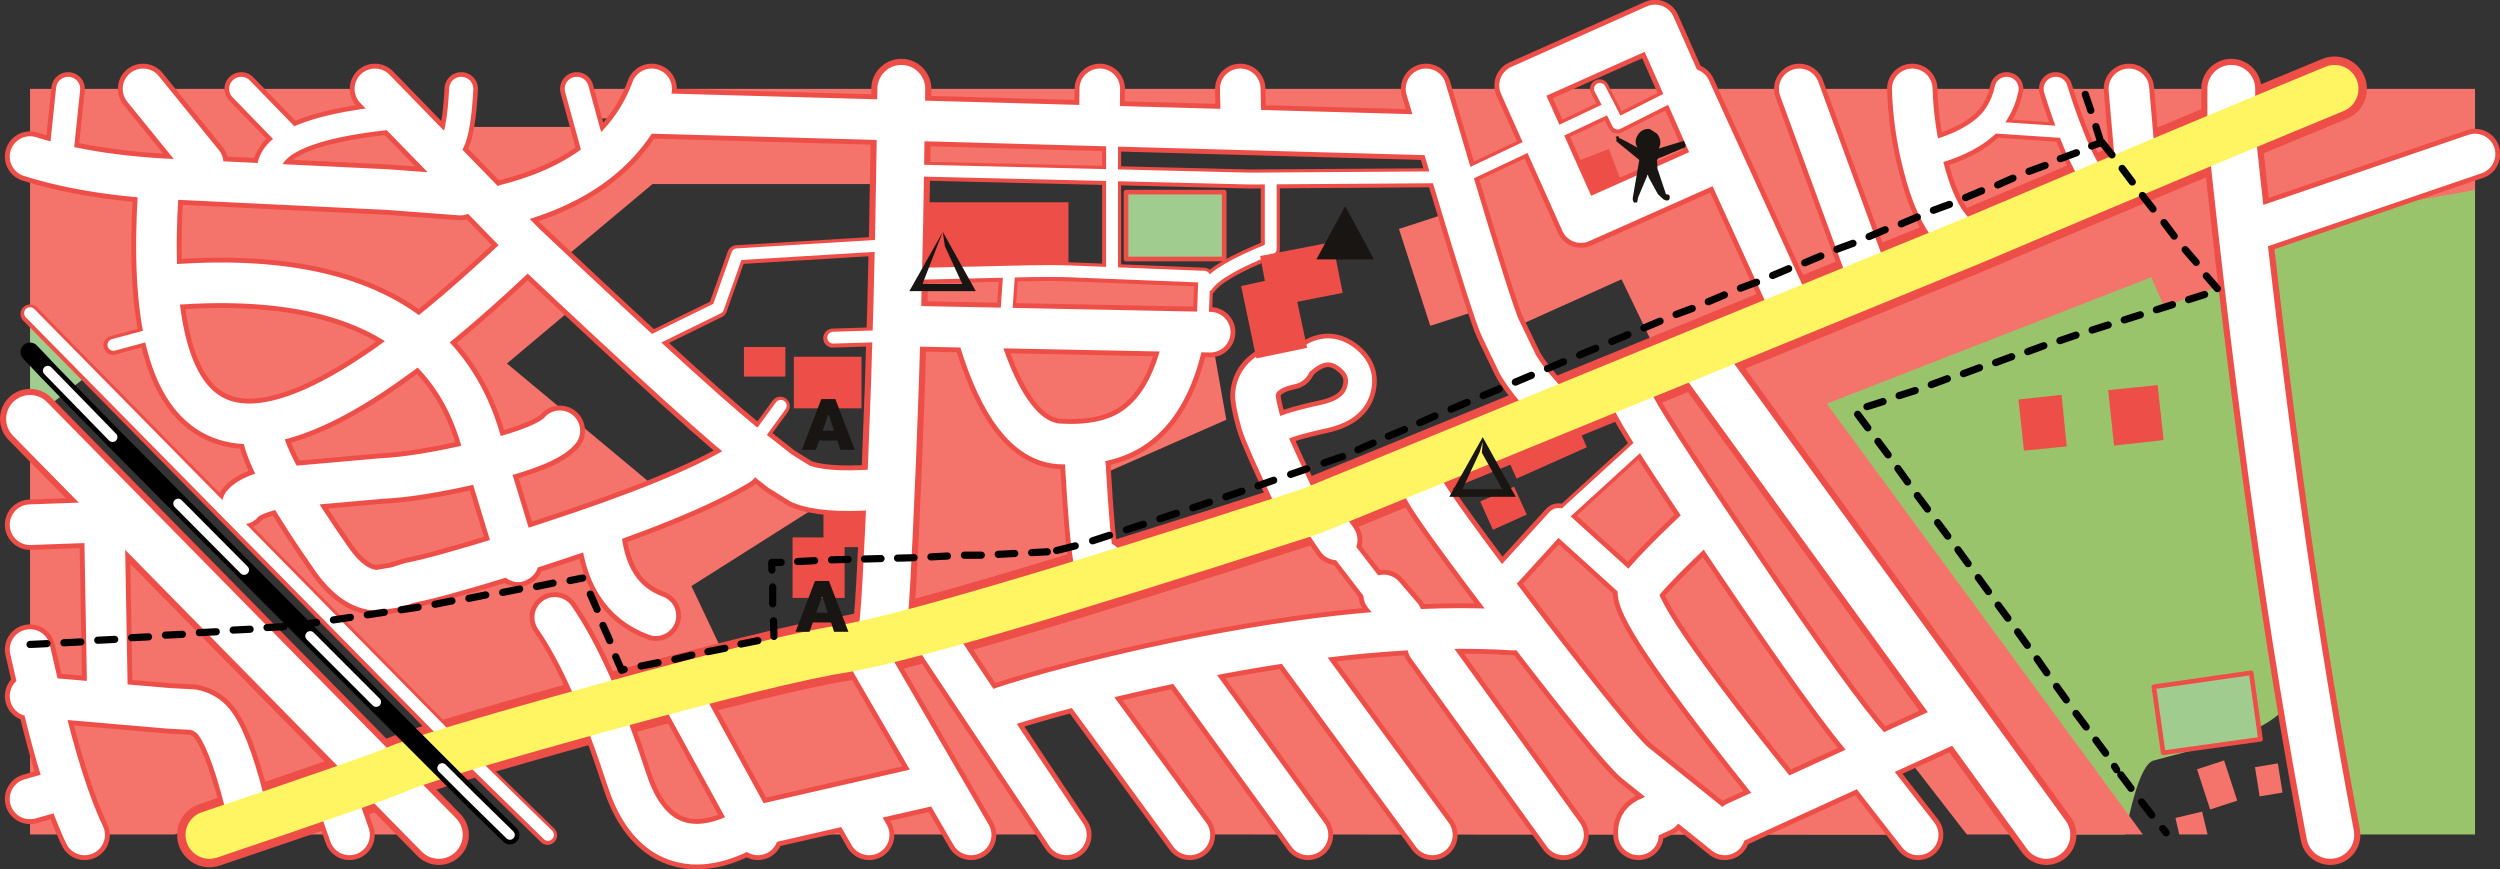
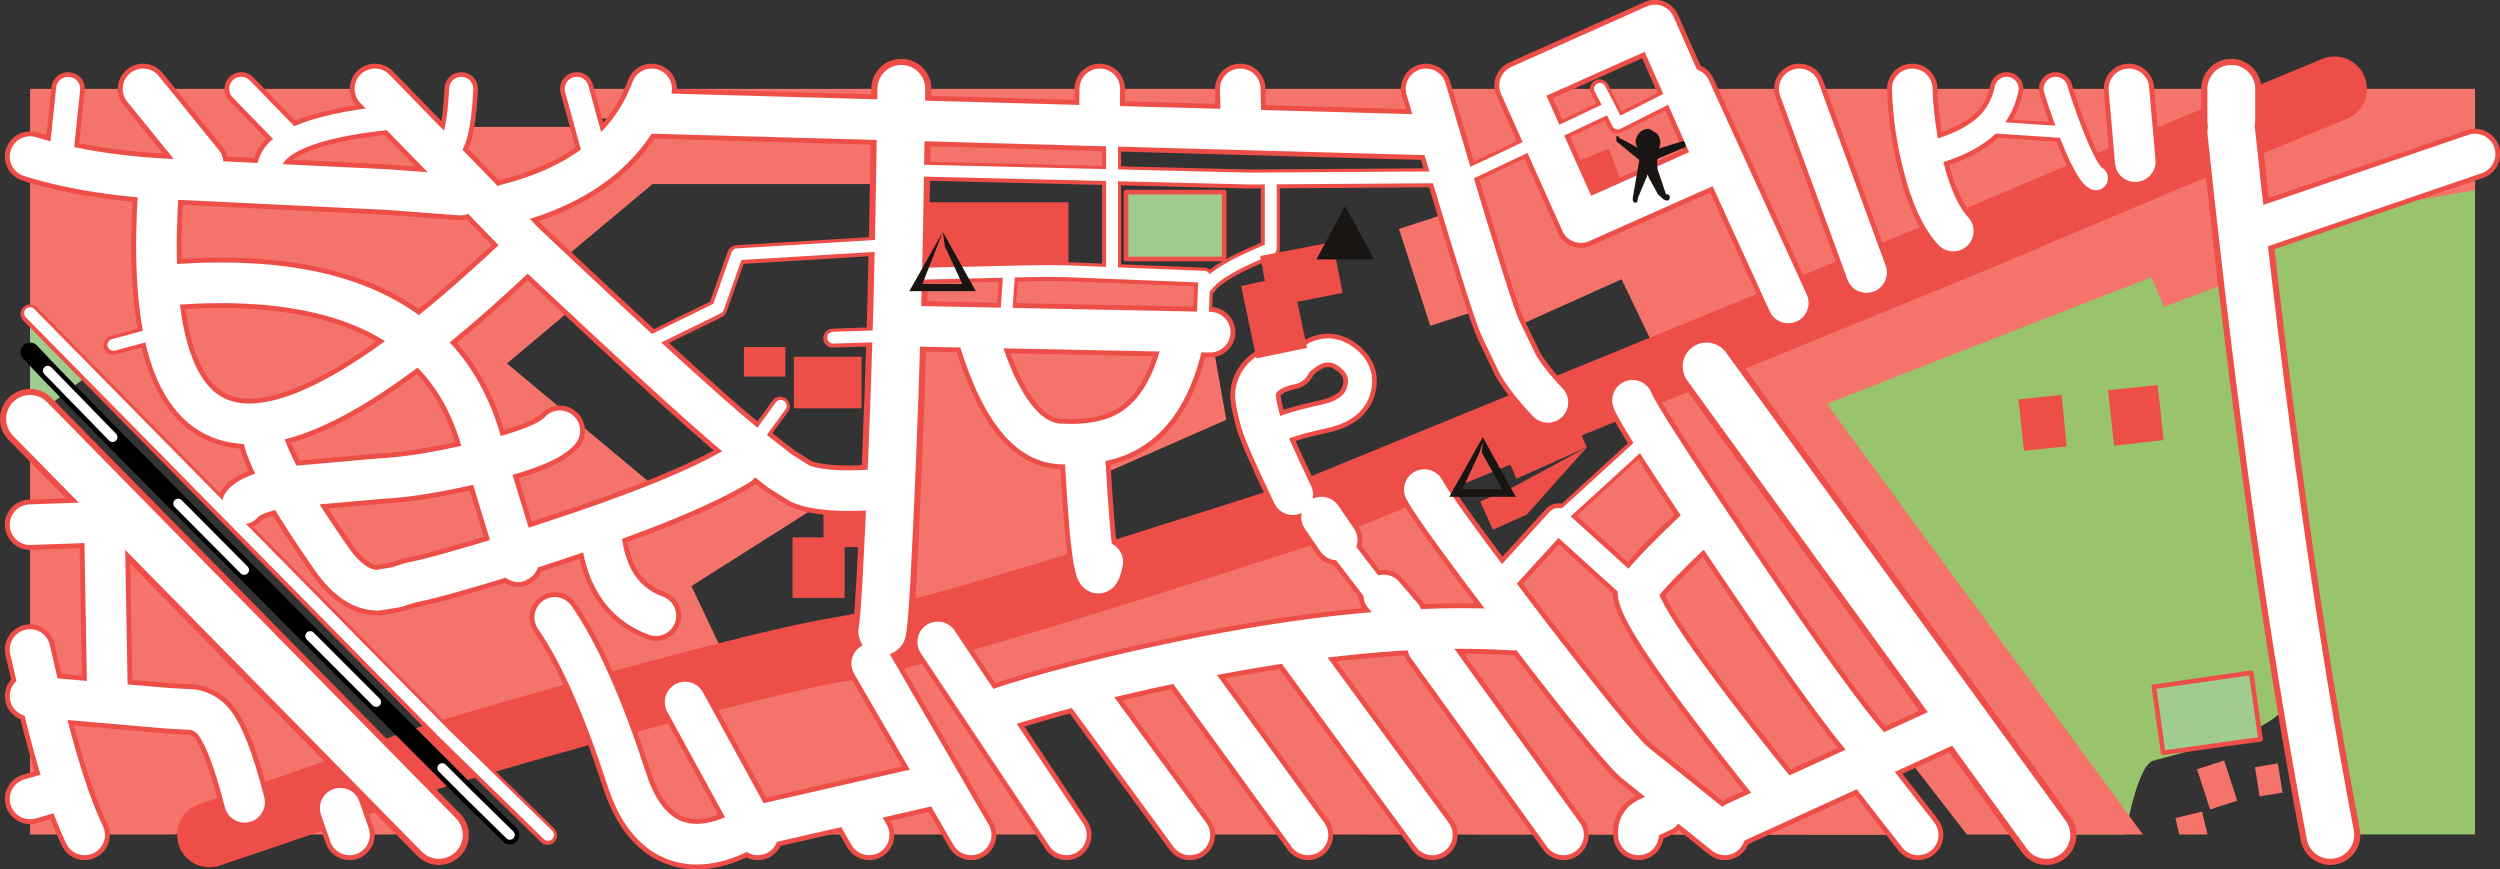
<svg xmlns="http://www.w3.org/2000/svg" height="102.7px" width="295.4px">
  <rect width="100%" height="100%" fill="#333333" stroke="none" />
  <g transform="matrix(1.0, 0.0, 0.0, 1.0, 5.35, 12.7)">
    <path d="M287.1 6.65 L287.1 85.9 272.2 85.9 Q266.9 57.0 259.85 14.55 L285.1 6.3 287.1 6.65 M265.0 70.55 Q263.0 73.25 256.7 75.15 L249.0 77.2 Q247.35 77.9 245.75 85.9 L237.7 85.9 Q224.5 69.15 197.15 31.3 L258.5 8.8 265.0 56.55 266.3 62.8 Q267.0 67.85 265.0 70.55 M258.8 -2.2 L270.05 -2.2 258.75 2.7 258.8 -2.2" fill="#9ac46b" fill-rule="evenodd" stroke="none" />
    <path d="M260.65 66.8 L261.75 74.65 250.25 76.25 249.15 68.45 260.65 66.8 M139.3 17.9 L127.7 17.9 127.7 10.0 139.3 10.0 139.3 17.9 M-1.8 36.95 L-1.8 24.45 5.3 31.45 -1.8 36.95" fill="#a1cc8f" fill-rule="evenodd" stroke="none" />
    <path d="M260.65 66.8 L261.75 74.65 250.25 76.25 249.15 68.45 260.65 66.8 M139.3 17.9 L127.7 17.9 127.7 10.0 139.3 10.0 139.3 17.9" fill="none" stroke="#ee4e48" stroke-linecap="round" stroke-linejoin="round" stroke-width="0.55" />
    <path d="M258.85 2.7 L270.85 -2.2 287.1 -2.2 287.1 9.75 261.25 14.3 258.85 2.7 M248.85 20.05 L210.5 35.0 247.85 85.9 227.05 85.9 220.15 77.0 216.2 79.3 218.8 85.9 218.85 85.95 134.85 85.9 123.0 69.1 111.2 70.7 121.3 85.9 73.45 85.9 66.85 71.95 Q66.85 71.5 97.3 63.45 L99.85 19.65 137.0 20.15 137.7 26.5 139.55 36.9 123.85 43.8 126.65 55.05 161.85 42.3 171.8 55.7 188.5 39.8 185.5 32.7 190.1 28.3 186.25 20.3 172.35 26.55 165.1 3.05 126.2 2.15 126.1 7.8 102.75 7.4 98.6 9.05 71.75 9.05 60.1 18.8 55.1 12.85 59.65 9.05 50.05 9.05 56.7 15.95 62.35 23.7 54.55 30.25 72.6 45.3 82.85 39.8 91.35 47.05 76.35 56.55 80.85 66.05 Q48.35 74.3 47.1 73.85 46.0 73.45 -1.8 24.45 L-1.8 -2.2 39.2 -2.2 47.85 6.8 47.85 2.3 64.35 2.3 64.35 2.8 67.05 2.8 68.85 1.3 63.6 1.3 63.6 -2.2 258.65 -2.2 259.25 20.2 250.35 23.55 248.85 20.05 M261.1 77.95 L263.8 77.5 264.35 80.95 261.65 81.4 261.1 77.95 M254.25 78.2 L257.45 77.15 259.0 81.9 255.8 82.95 254.25 78.2 M255.5 85.9 L252.15 85.9 251.7 83.95 254.85 83.2 255.5 85.9 M169.95 23.75 L163.65 25.8 159.95 14.35 166.25 12.3 169.95 23.75 M15.3 85.9 L-1.8 85.9 -1.8 37.3 -1.0 37.3 38.25 77.55 15.3 85.9 M39.75 79.2 L46.45 85.9 19.05 85.9 39.75 79.2" fill="#f4736a" fill-rule="evenodd" stroke="none" />
-     <path d="M243.75 33.4 L249.6 32.8 250.3 39.3 244.45 39.95 243.75 33.4 M233.15 34.5 L238.25 33.95 238.85 40.05 233.8 40.55 233.15 34.5 M186.95 10.65 L182.55 12.3 180.35 6.6 184.75 4.9 186.95 10.65 M182.15 40.15 L173.85 43.85 172.05 39.85 180.4 36.15 182.15 40.15 M173.55 44.8 L175.05 48.1 171.05 49.9 169.55 46.55 173.55 44.8 M120.9 18.7 L103.65 18.7 103.65 11.2 120.9 11.2 120.9 18.7 M96.45 35.55 L88.45 35.55 88.45 29.45 96.45 29.45 96.45 35.55 M87.45 31.8 L82.55 31.8 82.55 28.3 87.45 28.3 87.45 31.8 M96.8 47.3 L96.8 51.95 94.45 51.95 94.45 57.95 88.3 57.95 88.3 50.8 91.95 50.8 91.95 47.3 96.8 47.3" fill="#ee4e48" fill-rule="evenodd" stroke="none" />
+     <path d="M243.75 33.4 L249.6 32.8 250.3 39.3 244.45 39.95 243.75 33.4 M233.15 34.5 L238.25 33.95 238.85 40.05 233.8 40.55 233.15 34.5 M186.95 10.65 L182.55 12.3 180.35 6.6 184.75 4.9 186.95 10.65 M182.15 40.15 L173.85 43.85 172.05 39.85 180.4 36.15 182.15 40.15 L175.05 48.1 171.05 49.9 169.55 46.55 173.55 44.8 M120.9 18.7 L103.65 18.7 103.65 11.2 120.9 11.2 120.9 18.7 M96.45 35.55 L88.45 35.55 88.45 29.45 96.45 29.45 96.45 35.55 M87.45 31.8 L82.55 31.8 82.55 28.3 87.45 28.3 87.45 31.8 M96.8 47.3 L96.8 51.95 94.45 51.95 94.45 57.95 88.3 57.95 88.3 50.8 91.95 50.8 91.95 47.3 96.8 47.3" fill="#ee4e48" fill-rule="evenodd" stroke="none" />
    <path d="M230.0 2.4 L238.25 2.95 M188.15 40.15 L179.5 48.05 M191.9 -1.15 L185.75 1.95 184.8 0.05 167.8 8.1 M103.15 19.7 L111.65 19.5 113.85 19.45 Q119.4 19.3 121.9 19.45 L136.9 20.05 136.7 25.5 M126.0 3.6 L126.0 8.05 142.3 8.45 164.5 8.3 M126.0 8.05 L126.0 19.25 M144.75 8.75 L144.75 16.75 Q138.5 19.25 137.25 21.1 M113.85 19.45 L113.45 25.2 M99.0 16.35 L81.7 17.4 79.45 23.75 71.4 27.7 M93.05 27.25 L99.4 27.05 M86.85 35.3 L84.0 39.2 M102.95 7.5 L126.0 8.05 M14.15 26.45 L8.0 28.1 M-1.8 24.4 L47.0 73.95 59.35 86.0 M183.65 -2.2 L184.8 0.05" fill="none" stroke="#ee4e48" stroke-linecap="round" stroke-linejoin="round" stroke-width="2.25" />
    <path d="M231.75 -2.2 Q231.45 -0.7 230.65 0.6 228.65 3.95 222.05 5.6 M237.55 -2.2 Q238.35 0.4 239.3 2.85 241.25 7.85 242.3 8.35 M187.15 56.5 L179.15 49.25 M172.55 55.6 L178.8 48.75 M148.55 30.1 Q151.15 27.75 153.55 29.35 155.8 30.9 155.25 33.2 154.7 35.7 151.15 36.5 146.15 37.6 145.65 38.25 M156.9 56.85 L153.05 51.85 M40.3 1.25 Q27.0 2.7 26.45 7.1 M2.7 -2.2 L1.9 5.45 M49.15 -2.2 Q48.9 2.65 48.1 4.2 M62.8 -2.2 L65.05 6.0 M23.15 -2.2 L28.3 3.1" fill="none" stroke="#ee4e48" stroke-linecap="round" stroke-linejoin="round" stroke-width="3.95" />
    <path d="M287.1 5.5 L261.2 14.35 M220.6 -2.2 Q220.75 2.45 221.9 6.85 223.25 12.25 225.45 14.6 M163.15 -2.2 L165.9 7.05 Q171.1 24.4 171.95 26.1 L174.0 30.35 Q175.2 32.4 177.55 34.85 M204.55 80.85 Q186.8 58.8 188.3 56.8 189.75 54.8 195.35 49.5 M191.0 83.2 L189.25 84.0 Q188.1 84.6 188.25 85.95 M163.35 63.7 L179.4 85.95 M162.95 45.15 Q164.2 47.55 174.6 61.2 185.3 75.15 187.75 77.35 L198.45 85.95 M216.15 79.35 L221.3 85.95 M187.55 34.6 Q188.2 36.5 199.6 53.35 211.45 70.95 215.6 75.55 M199.75 84.45 L224.5 73.15 M147.4 45.75 Q144.2 39.05 143.65 37.25 142.9 34.55 143.0 33.8 143.3 31.15 147.15 30.35 M110.4 27.6 Q114.05 39.35 119.8 39.75 125.1 40.05 128.3 38.05 132.7 35.3 134.4 27.85 M38.95 -2.2 L56.65 16.0 Q79.45 37.5 84.0 40.75 L86.8 42.95 89.2 44.45 Q91.85 45.6 98.2 45.15 M112.35 71.15 Q113.6 70.6 119.15 69.05 126.3 67.1 134.0 65.5 157.05 60.7 173.45 61.75 M105.45 63.15 L120.65 85.95 M95.65 83.0 L97.35 85.95 M84.2 85.95 L83.65 84.95 83.25 85.0 81.55 85.95 Q76.65 88.15 73.1 85.95 70.2 84.05 68.7 79.35 64.5 66.45 60.2 60.25 M104.8 80.1 L83.65 84.95 75.6 70.25 M97.65 65.7 L109.4 85.95 M158.15 57.6 L160.3 60.1 M134.75 66.05 L149.2 85.95 M122.95 69.15 L135.25 85.95 M150.8 48.4 L152.65 51.1 M124.95 53.7 Q123.85 59.15 122.9 42.25 M102.75 25.85 L137.65 26.55 M55.6 17.65 Q49.45 23.45 44.15 27.6 49.3 31.95 51.4 39.1 L52.2 41.75 Q59.35 39.95 60.8 38.2 M25.6 38.05 Q25.7 40.2 28.35 44.85 L39.65 43.85 Q44.05 43.65 51.1 42.0 L52.2 41.75 55.2 51.6 55.7 52.65 59.5 51.4 Q75.45 46.2 81.95 42.25 M23.3 46.85 Q24.3 45.6 28.35 44.85 30.35 48.35 33.85 53.35 36.4 57.0 39.25 57.05 L41.4 56.7 43.15 56.15 Q46.2 55.6 55.55 52.7 L55.2 51.6 M-1.8 5.8 Q5.8 8.2 16.6 8.55 L40.4 9.7 49.05 10.35 M7.0 49.85 L7.35 69.7 M-1.8 64.05 L-0.5 69.7 14.6 71.0 17.45 71.15 Q18.75 71.4 19.65 72.3 21.55 74.25 23.55 82.1 M34.85 82.8 L35.95 85.95 M65.6 49.7 Q66.15 57.85 72.15 60.05 M55.55 52.7 L55.7 52.65 Q56.2 54.7 55.55 52.7 M15.55 20.9 Q34.85 19.6 44.15 27.6 10.55 53.75 13.35 10.0 M148.25 64.6 L163.9 85.95 M71.8 0.7 L163.7 3.25 M-1.8 69.55 L-0.5 69.7 Q2.05 80.55 4.65 85.95 M-1.8 81.7 L1.35 80.8 M-1.8 49.3 L7.9 48.95 M11.55 -2.2 L18.65 6.55 M71.65 -2.2 Q67.85 8.05 54.5 11.45 M124.6 -2.2 L124.55 1.8 M246.2 -2.2 L246.95 6.4 M207.25 -2.2 L215.2 19.5 M194.4 -2.2 L205.95 23.1 M141.2 -2.2 L141.3 2.0" fill="none" stroke="#ee4e48" stroke-linecap="round" stroke-linejoin="round" stroke-width="5.95" />
    <path d="M190.2 -9.75 L197.4 6.5 181.45 13.6 174.2 -2.6 190.2 -9.75 Z" fill="none" stroke="#ee4e48" stroke-linecap="round" stroke-linejoin="round" stroke-width="5.95" />
    <path d="M258.3 2.85 Q263.5 52.1 270.0 85.95 M196.3 30.6 L236.45 85.95 M101.15 -2.2 L101.05 4.9 Q100.8 23.75 100.05 41.85 99.3 60.1 98.9 61.9 M-1.8 36.8 L46.5 85.95 M258.3 -2.2 L258.3 1.6" fill="none" stroke="#ee4e48" stroke-linecap="round" stroke-linejoin="round" stroke-width="7.1" />
    <path d="M270.5 -2.2 Q253.4 4.85 227.7 15.75 L149.45 47.75 Q104.3 62.35 94.05 64.0 86.95 65.1 65.2 71.1 44.45 76.85 41.45 78.25 39.25 79.25 19.4 85.95" fill="none" stroke="#ee4e48" stroke-linecap="round" stroke-linejoin="round" stroke-width="7.65" />
    <path d="M230.05 2.35 L238.3 2.9 M191.95 -1.2 L185.8 1.9 184.85 0.0 167.85 8.05 M188.2 40.1 L179.55 48.0 M144.8 8.7 L144.8 16.7 Q138.55 19.2 137.3 21.05 M126.05 3.55 L126.05 8.0 142.35 8.4 164.55 8.25 M126.05 8.0 L126.05 19.2 M103.2 19.65 L111.7 19.45 113.9 19.4 Q119.45 19.25 121.95 19.4 L136.95 20.0 136.75 25.45 M86.9 35.25 L84.05 39.15 M93.1 27.2 L99.45 27.0 M99.05 16.3 L81.75 17.35 79.5 23.7 71.45 27.65 M113.9 19.4 L113.5 25.15 M103.0 7.45 L126.05 8.0 M14.2 26.4 L8.05 28.05 M-1.8 24.3 L47.05 73.9 59.4 85.95 M183.7 -2.2 L184.85 0.0" fill="none" stroke="#ffffff" stroke-linecap="round" stroke-linejoin="round" stroke-width="1.4" />
    <path d="M231.75 -2.2 Q231.45 -0.7 230.65 0.6 228.65 3.95 222.05 5.6 M237.55 -2.2 Q238.35 0.4 239.3 2.85 241.25 7.85 242.3 8.35 M187.15 56.5 L179.15 49.25 M172.55 55.6 L178.8 48.75 M148.55 30.1 Q151.15 27.75 153.55 29.35 155.8 30.9 155.25 33.2 154.7 35.7 151.15 36.5 146.15 37.6 145.65 38.25 M156.9 56.85 L153.05 51.85 M40.3 1.25 Q27.0 2.7 26.45 7.1 M23.15 -2.2 L28.3 3.1 M62.8 -2.2 L65.05 6.0 M49.15 -2.2 Q48.9 2.65 48.1 4.2 M2.7 -2.2 L1.9 5.45" fill="none" stroke="#ffffff" stroke-linecap="round" stroke-linejoin="round" stroke-width="2.85" />
    <path d="M287.1 5.5 L261.2 14.35 M220.6 -2.2 Q220.75 2.45 221.9 6.85 223.25 12.25 225.45 14.6 M163.15 -2.2 L165.9 7.05 Q171.1 24.4 171.95 26.1 L174.0 30.35 Q175.2 32.4 177.55 34.85 M204.55 80.85 Q186.8 58.8 188.3 56.8 189.75 54.8 195.35 49.5 M191.0 83.2 L189.25 84.0 Q188.1 84.6 188.25 85.95 M163.35 63.7 L179.4 85.95 M162.95 45.15 Q164.2 47.55 174.6 61.2 185.3 75.15 187.75 77.35 L198.45 85.95 M216.15 79.35 L221.3 85.95 M187.55 34.6 Q188.2 36.5 199.6 53.35 211.45 70.95 215.6 75.55 M199.75 84.45 L224.5 73.15 M147.4 45.75 Q144.2 39.05 143.65 37.25 142.9 34.55 143.0 33.8 143.3 31.15 147.15 30.35 M110.4 27.6 Q114.05 39.35 119.8 39.75 125.1 40.05 128.3 38.05 132.7 35.3 134.4 27.85 M38.95 -2.2 L56.65 16.0 Q79.45 37.5 84.0 40.75 L86.8 42.95 89.2 44.45 Q91.85 45.6 98.2 45.15 M95.65 83.0 L97.35 85.95 M112.35 71.15 Q113.6 70.6 119.15 69.05 126.3 67.1 134.0 65.5 157.05 60.7 173.45 61.75 M105.45 63.15 L120.65 85.95 M84.2 85.95 L83.65 84.95 83.25 85.0 81.55 85.95 Q76.65 88.15 73.1 85.95 70.2 84.05 68.7 79.35 64.5 66.45 60.2 60.25 M104.8 80.1 L83.65 84.95 75.6 70.25 M97.65 65.7 L109.4 85.95 M158.15 57.6 L160.3 60.1 M134.75 66.05 L149.2 85.95 M122.95 69.15 L135.25 85.95 M150.8 48.4 L152.65 51.1 M124.95 53.7 Q123.85 59.15 122.9 42.25 M102.75 25.85 L137.65 26.55 M55.6 17.65 Q49.45 23.45 44.15 27.6 49.3 31.95 51.4 39.1 L52.2 41.75 Q59.35 39.95 60.8 38.2 M25.6 38.05 Q25.7 40.2 28.35 44.85 L39.65 43.85 Q44.05 43.65 51.1 42.0 L52.2 41.75 55.2 51.6 55.7 52.65 59.5 51.4 Q75.45 46.2 81.95 42.25 M23.3 46.85 Q24.3 45.6 28.35 44.85 30.35 48.35 33.85 53.35 36.4 57.0 39.25 57.05 L41.4 56.7 43.15 56.15 Q46.2 55.6 55.55 52.7 L55.2 51.6 M-1.8 5.8 Q5.8 8.2 16.6 8.55 L40.4 9.7 49.05 10.35 M7.0 49.85 L7.35 69.7 M-1.8 64.05 L-0.5 69.7 14.6 71.0 17.45 71.15 Q18.75 71.4 19.65 72.3 21.55 74.25 23.55 82.1 M34.85 82.8 L35.95 85.95 M65.6 49.7 Q66.15 57.85 72.15 60.05 M55.55 52.7 L55.7 52.65 Q56.2 54.7 55.55 52.7 M15.55 20.9 Q34.85 19.6 44.15 27.6 10.55 53.75 13.35 10.0 M148.25 64.6 L163.9 85.95 M71.8 0.7 L163.7 3.25 M-1.8 69.55 L-0.5 69.7 Q2.05 80.55 4.65 85.95 M-1.8 81.7 L1.35 80.8 M-1.8 49.3 L7.9 48.95 M11.55 -2.2 L18.65 6.55 M71.65 -2.2 Q67.85 8.05 54.5 11.45 M124.6 -2.2 L124.55 1.8 M141.2 -2.2 L141.3 2.0 M246.2 -2.2 L246.95 6.4 M207.25 -2.2 L215.2 19.5 M194.4 -2.2 L205.95 23.1" fill="none" stroke="#ffffff" stroke-linecap="round" stroke-linejoin="round" stroke-width="4.8" />
    <path d="M190.2 -9.75 L197.4 6.5 181.45 13.6 174.2 -2.6 190.2 -9.75 Z" fill="none" stroke="#ffffff" stroke-linecap="round" stroke-linejoin="round" stroke-width="4.8" />
    <path d="M258.3 2.85 Q263.5 52.1 270.0 85.95 M196.3 30.6 L236.45 85.95 M101.15 -2.2 L101.05 4.9 Q100.8 23.75 100.05 41.85 99.3 60.1 98.9 61.9 M-1.8 36.8 L46.5 85.95 M258.3 -2.2 L258.3 1.6" fill="none" stroke="#ffffff" stroke-linecap="round" stroke-linejoin="round" stroke-width="5.65" />
-     <path d="M270.5 -2.2 Q253.4 4.85 227.7 15.75 L149.45 47.75 Q104.3 62.35 94.05 64.0 86.95 65.1 65.2 71.1 44.45 76.85 41.45 78.25 39.25 79.25 19.4 85.95" fill="none" stroke="#fff562" stroke-linecap="round" stroke-linejoin="round" stroke-width="5.65" />
    <path d="M-1.8 28.9 Q4.15 35.35 50.2 81.35 L54.9 85.95" fill="none" stroke="#000000" stroke-linecap="round" stroke-linejoin="round" stroke-width="2.25" />
    <path d="M7.95 38.95 L0.3 31.1 M39.1 70.25 L31.3 62.45 M54.9 85.95 L50.2 81.35 46.9 78.05 M23.5 54.65 L15.7 46.8" fill="none" stroke="#ffffff" stroke-linecap="round" stroke-linejoin="round" stroke-width="1.15" />
-     <path d="M242.3 2.25 L242.9 4.15 243.0 4.1 244.2 5.6 M245.4 7.2 L246.6 8.8 M247.8 10.4 L249.05 12.0 M250.35 13.6 L251.55 15.2 M252.85 16.8 L254.15 18.3 M255.35 19.9 L256.65 21.4 M255.15 22.1 L253.25 22.7 M251.35 23.3 L249.45 23.9 M247.55 24.5 L245.65 25.1 M250.2 85.2 L250.6 85.7 M247.7 82.05 L248.9 83.6 M245.25 78.85 L246.45 80.45 M244.5 77.85 L244.75 78.25 M241.8 4.55 L242.9 4.15 M238.1 6.05 L240.0 5.35 M223.1 12.15 L225.0 11.45 M226.9 10.65 L228.8 9.85 M230.7 9.15 L232.5 8.35 M234.4 7.55 L236.3 6.85 M204.1 19.85 L206.0 19.05 M207.9 18.35 L209.8 17.55 M211.7 16.75 L213.6 16.05 M215.5 15.25 L217.4 14.45 M219.3 13.75 L221.2 12.95 M221.2 45.85 L222.4 47.45 M218.9 42.65 L220.05 44.25 M216.55 39.45 L217.75 41.05 M214.15 36.25 L215.35 37.85 M217.15 34.75 L215.25 35.35 M220.95 33.45 L219.05 34.05 M224.75 32.05 L222.85 32.75 M228.55 30.75 L226.65 31.45 M232.35 29.45 L230.45 30.15 M236.15 28.15 L234.25 28.85 M239.95 26.9 L238.05 27.55 M200.3 21.35 L202.2 20.65 M196.5 22.95 L198.4 22.15 M192.7 24.45 L194.6 23.75 M162.4 37.25 L164.2 36.45 M166.1 35.65 L168.0 34.85 M169.9 34.05 L171.8 33.25 M173.7 32.45 L175.6 31.65 M177.5 30.85 L179.4 30.05 M185.1 27.65 L187.0 26.85 M188.9 26.05 L190.8 25.25 M181.3 29.25 L183.2 28.45 M239.95 71.6 L241.15 73.2 M237.65 68.4 L238.8 70.0 M235.35 65.15 L236.5 66.8 M233.05 61.95 L234.2 63.55 M230.75 58.8 L231.9 60.35 M228.4 55.55 L229.6 57.2 M226.0 52.25 L227.2 53.9 M223.6 49.05 L224.8 50.65 M242.3 74.75 L243.45 76.3 M243.75 25.7 L241.85 26.3 M131.7 48.6 L133.65 47.95 M135.6 47.3 L137.55 46.65 M139.5 46.0 L141.4 45.35 M143.3 44.7 L145.15 44.05 M147.15 43.35 L149.05 42.7 M151.1 42.0 L153.0 41.35 153.3 41.25 M155.1 40.45 L156.9 39.65 M158.7 38.85 L160.6 38.05 M116.55 52.6 L118.4 52.5 M112.6 52.8 L114.55 52.7 M108.6 52.9 L110.6 52.9 M104.65 53.1 L106.6 53.0 M82.2 63.4 L84.2 63.0 M86.1 62.5 L86.05 60.65 M85.95 58.65 L85.95 56.65 M85.85 54.65 L85.85 53.75 86.95 53.75 M88.9 53.65 L90.9 53.55 M92.9 53.45 L94.85 53.4 M96.8 53.35 L98.75 53.3 M100.7 53.25 L102.65 53.2 M123.75 51.2 L125.75 50.55 M127.75 49.9 L129.75 49.25 M119.5 52.35 L121.7 51.8 M38.05 59.95 L40.05 59.65 M22.2 61.75 L24.2 61.65 M26.2 61.45 L28.2 61.35 M30.05 61.15 L32.05 60.85 M34.05 60.55 L36.05 60.25 M2.2 63.25 L4.2 63.15 M6.2 62.95 L8.2 62.85 M10.2 62.65 L12.2 62.55 M14.2 62.35 L16.2 62.25 M18.2 62.05 L20.2 61.95 M64.4 57.5 L65.2 59.3 M62.0 55.9 L63.5 55.6 M67.4 64.9 L68.1 66.5 68.4 66.4 M74.4 65.2 L76.4 64.7 M78.3 64.3 L80.3 63.9 M65.9 61.2 L66.7 63.0 M70.4 66.0 L72.4 65.6 M42.05 59.35 L44.05 59.05 M46.05 58.7 L48.05 58.3 M50.05 58.0 L52.05 57.6 M54.05 57.3 L56.05 56.9 M58.05 56.6 L60.0 56.2 M-1.8 63.45 L0.2 63.35 M241.7 0.35 L241.05 -1.55" fill="none" stroke="#000000" stroke-linecap="round" stroke-linejoin="round" stroke-width="0.85" />
    <path d="M147.25 19.8 L149.1 28.4 143.1 29.65 141.3 21.1 147.25 19.8" fill="#ee4e48" fill-rule="evenodd" stroke="none" />
    <path d="M144.7 23.6 L143.55 17.55 152.1 15.9 153.3 21.9 144.7 23.6" fill="#ee4e48" fill-rule="evenodd" stroke="none" />
    <path d="M106.05 14.7 L103.65 20.85 108.35 20.85 106.3 16.4 106.05 14.7 109.95 21.7 102.1 21.7 106.05 14.7" fill="#181512" fill-rule="evenodd" stroke="none" />
-     <path d="M91.75 57.85 L91.1 59.7 92.45 59.7 91.85 57.85 91.75 57.85 M92.6 55.95 L94.9 61.95 93.2 61.95 92.85 60.85 90.7 60.85 90.3 61.95 88.65 61.95 90.95 55.95 92.6 55.95" fill="#181512" fill-rule="evenodd" stroke="none" />
-     <path d="M92.5 36.35 L91.85 38.2 93.2 38.2 92.6 36.35 92.5 36.35 M91.5 39.2 L91.05 40.45 89.4 40.45 91.7 34.45 93.35 34.45 95.65 40.45 93.95 40.45 93.6 39.35 91.45 39.35 91.5 39.2" fill="#181512" fill-rule="evenodd" stroke="none" />
    <path d="M189.6 2.55 L190.45 3.1 Q191.1 3.95 190.65 4.85 L193.6 3.95 Q193.95 4.5 193.75 4.7 L190.9 5.9 Q190.45 6.0 190.45 6.3 L190.5 7.25 191.5 10.25 Q191.95 10.25 191.95 10.55 191.95 11.25 191.2 10.85 L190.55 10.25 189.45 8.25 Q189.35 7.7 189.25 8.15 L188.2 10.65 188.1 11.2 187.75 11.25 Q187.5 11.0 187.6 10.55 L188.35 6.2 185.65 4.0 185.65 3.65 185.55 3.45 185.9 3.4 185.95 3.6 Q186.45 3.8 188.15 4.75 187.6 3.95 188.35 3.0 188.9 2.45 189.6 2.55" fill="#181512" fill-rule="evenodd" stroke="none" />
    <path d="M169.85 38.95 L173.75 46.0 165.9 46.0 169.85 38.95 M169.5 40.7 L167.45 45.1 172.15 45.1 169.75 40.8 169.85 39.5 169.5 40.7" fill="#181512" fill-rule="evenodd" stroke="none" />
    <path d="M150.2 17.95 L153.6 11.65 157.0 17.95 150.2 17.95" fill="#181512" fill-rule="evenodd" stroke="none" />
  </g>
</svg>